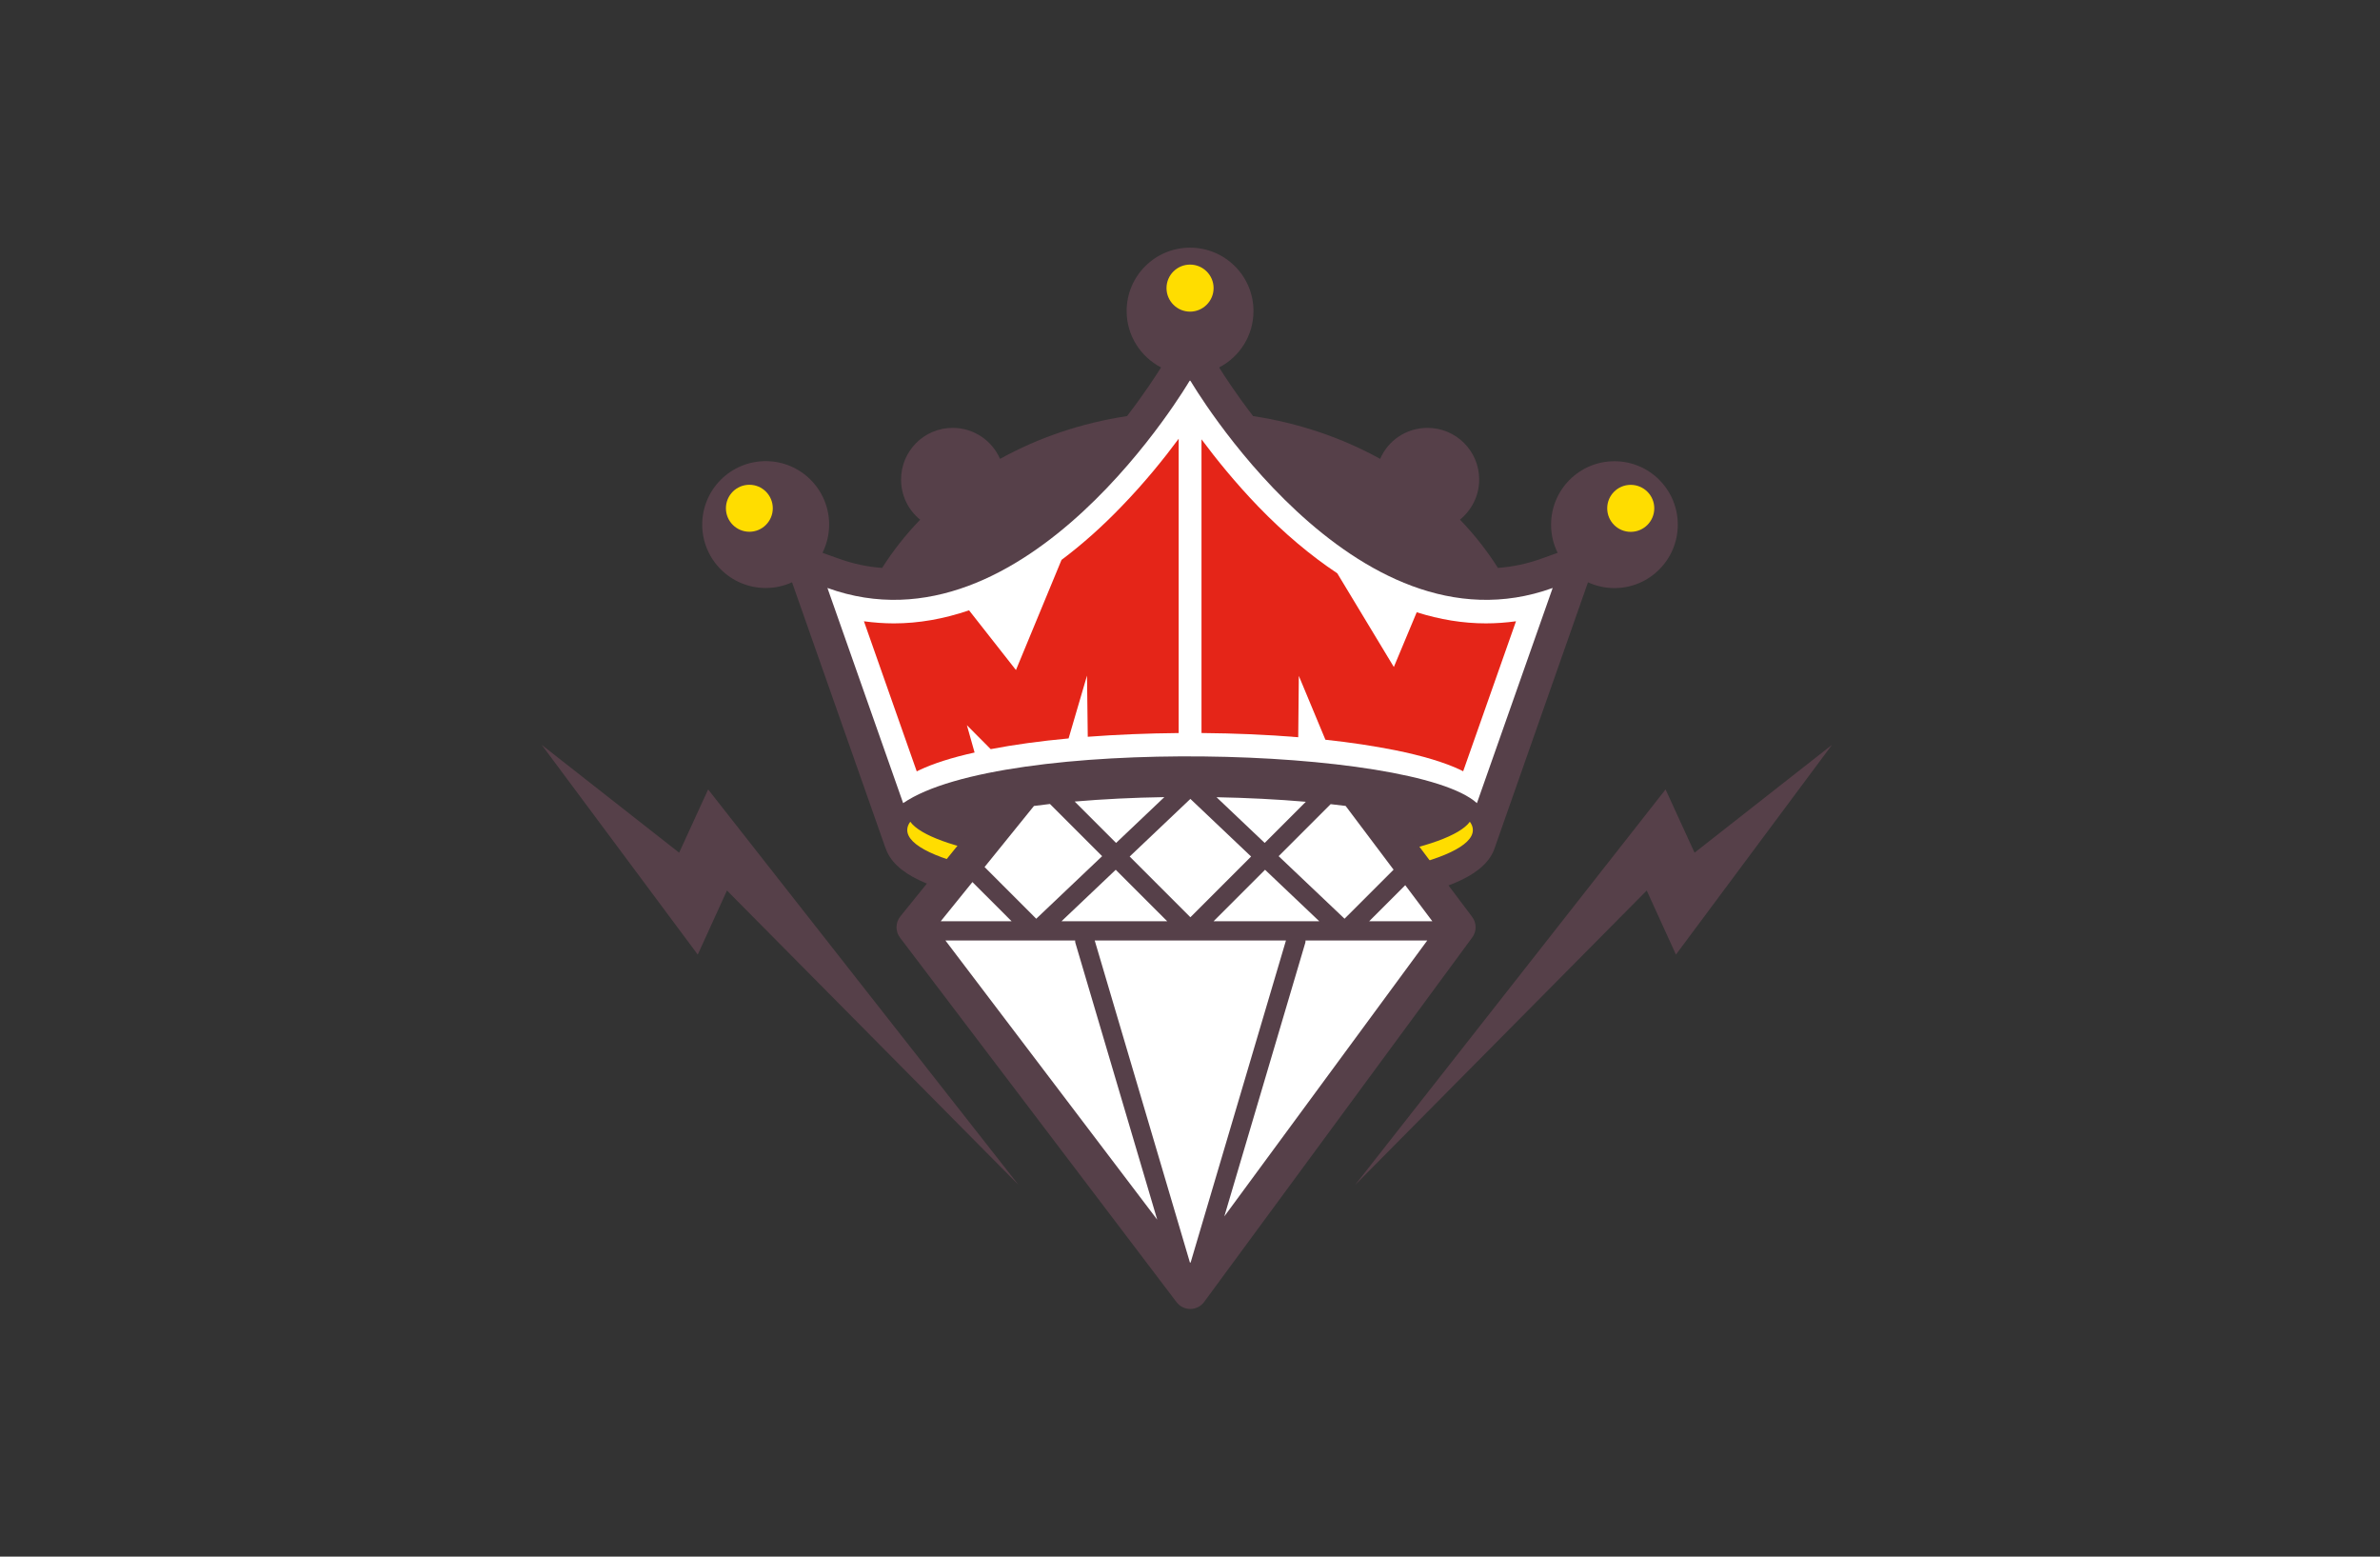
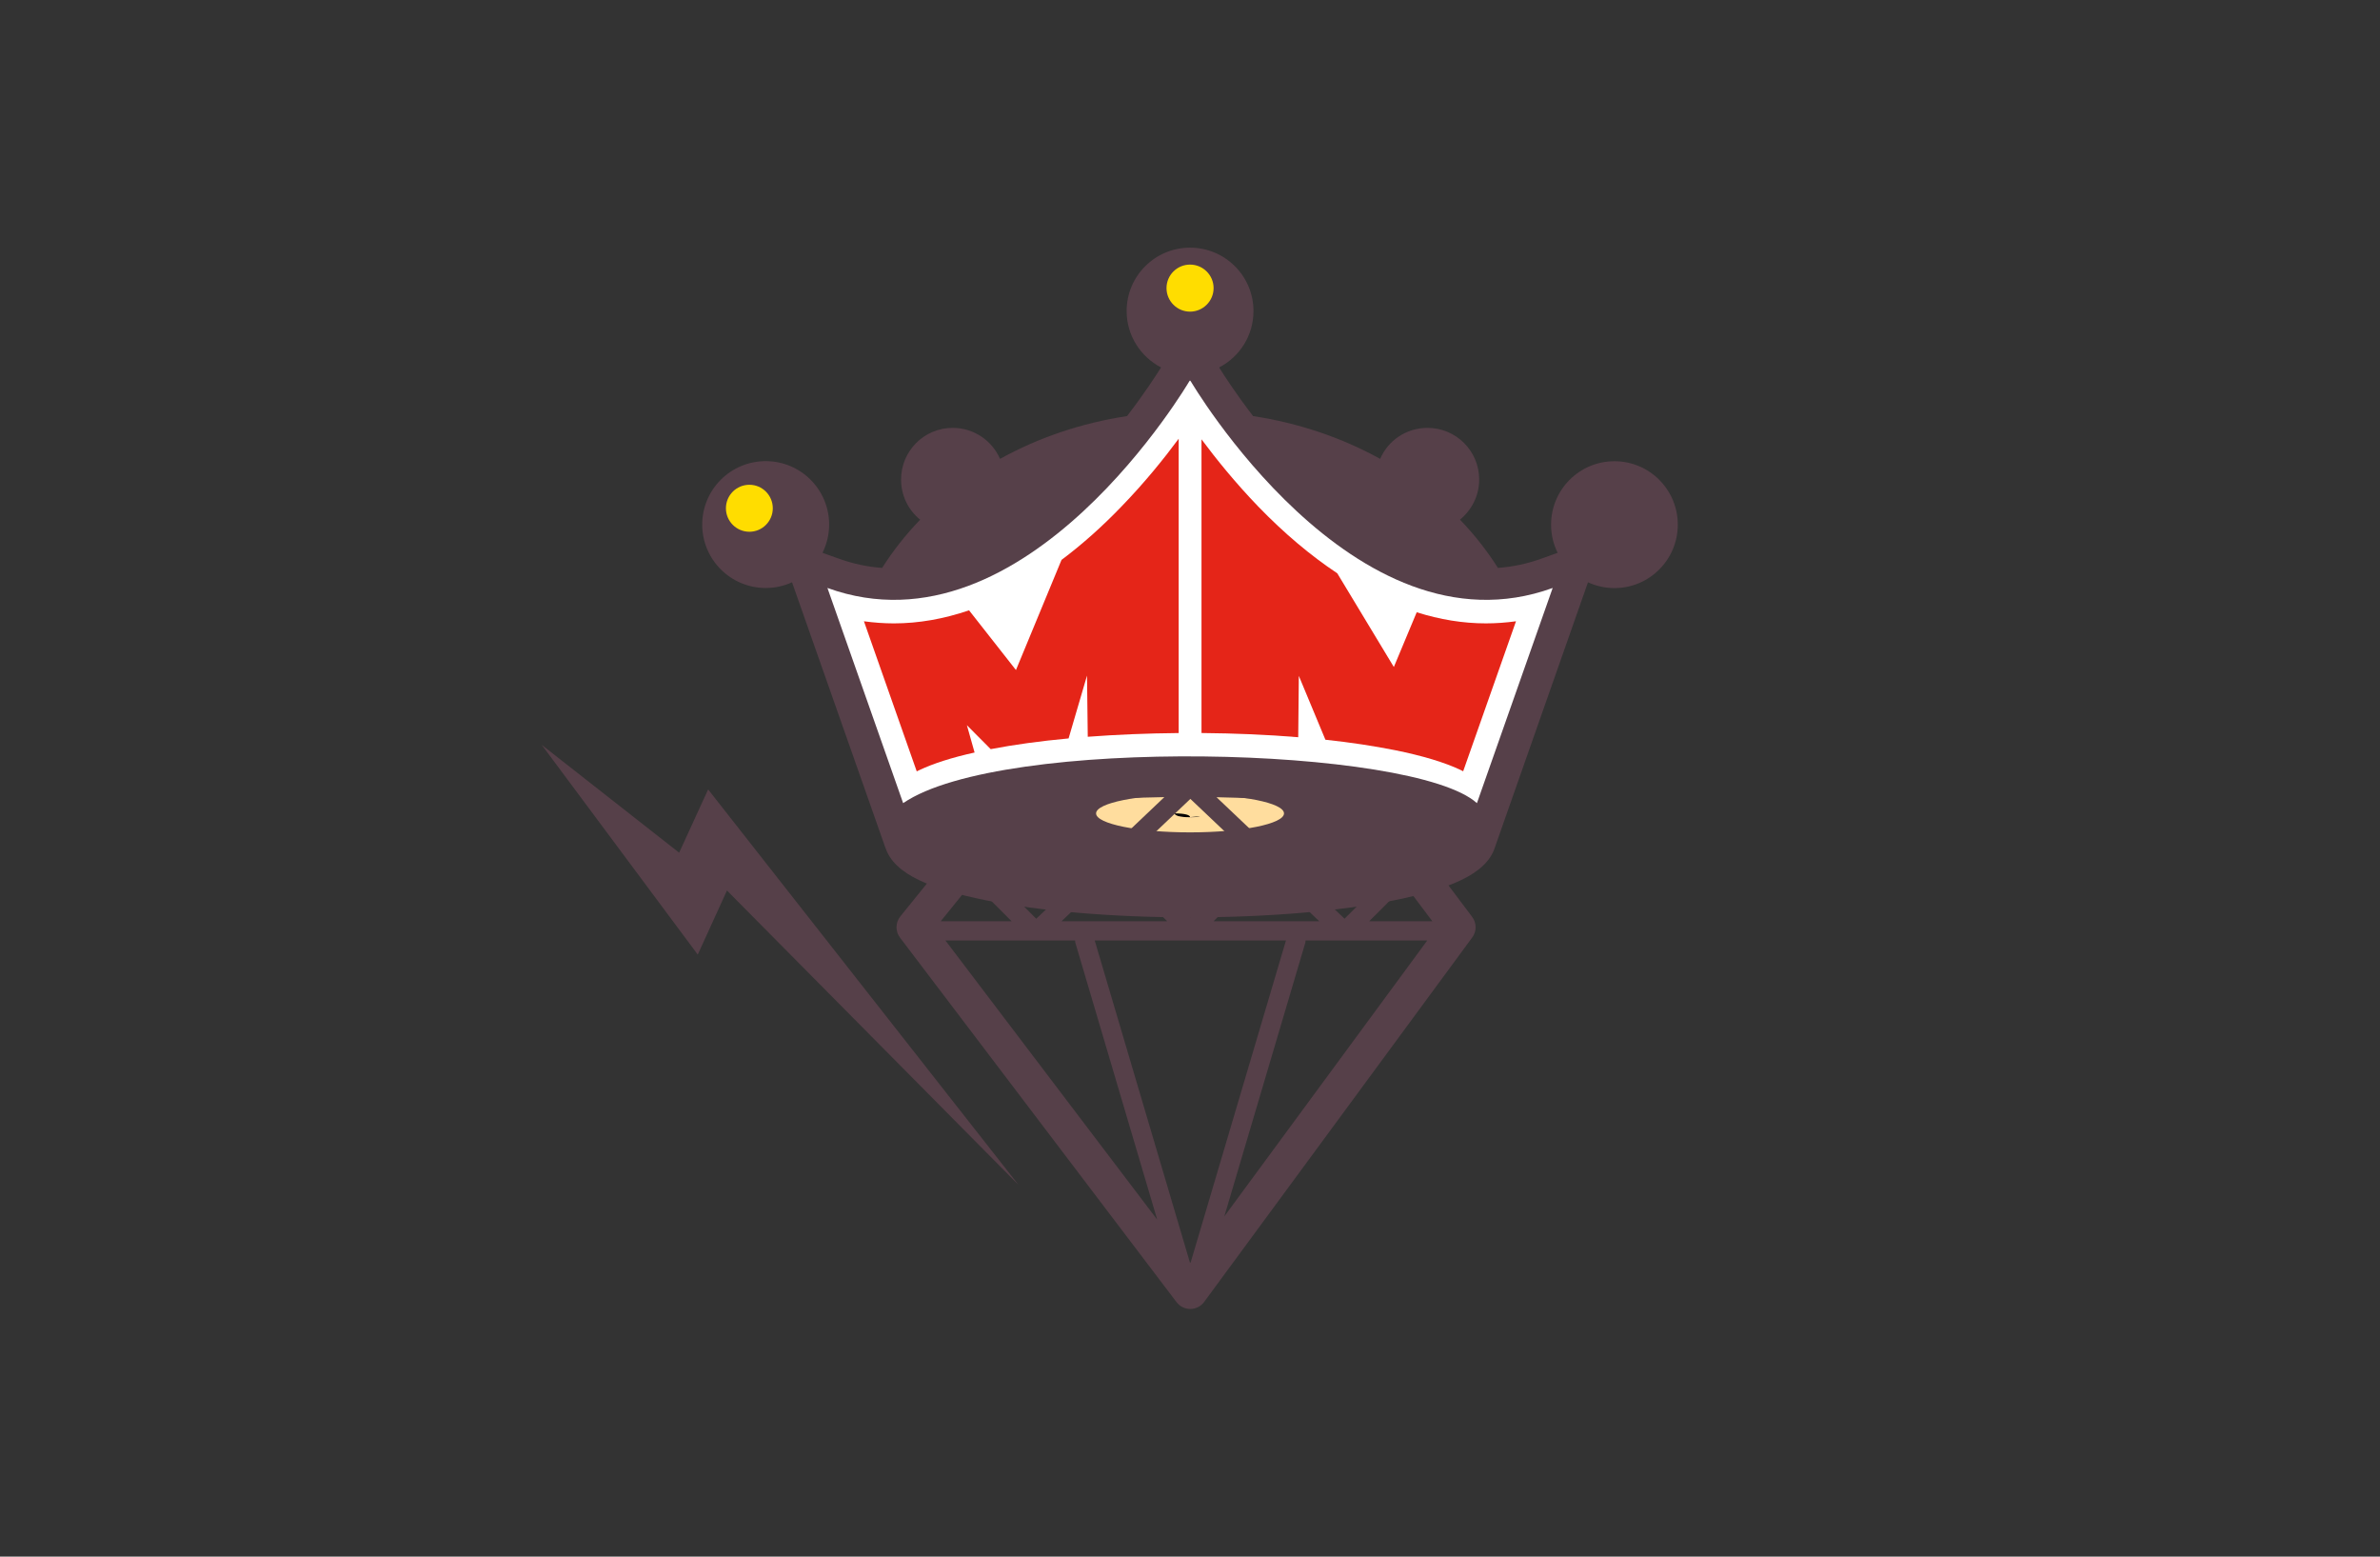
<svg xmlns="http://www.w3.org/2000/svg" xmlns:xlink="http://www.w3.org/1999/xlink" version="1.1" id="Ebene_1" x="0px" y="0px" width="260px" height="170px" viewBox="0 0 260 170" enable-background="new 0 0 260 170" xml:space="preserve">
  <rect x="0" y="0" width="260" height="170" fill="#333333" stroke="none" />
  <g>
    <g>
      <polygon fill="#564049" points="111.276,129.414 77.36,86.214 74.192,93.122 59.178,81.346 76.225,104.251 79.416,97.253   " />
    </g>
    <g>
-       <polygon fill="#564049" points="148.034,129.414 181.952,86.214 185.119,93.122 200.132,81.346 183.085,104.251 179.895,97.253       " />
-     </g>
+       </g>
    <g>
      <g>
        <defs>
          <rect id="SVGID_1_" x="76.712" y="27.047" width="106.576" height="115.905" />
        </defs>
        <clipPath id="SVGID_2_">
          <use xlink:href="#SVGID_1_" overflow="visible" />
        </clipPath>
        <path clip-path="url(#SVGID_2_)" fill="#564049" d="M176.368,50.371c-3.82,0-6.923,3.098-6.923,6.927     c0,1.108,0.255,2.146,0.719,3.075l-1.705,0.612c-1.589,0.577-3.204,0.921-4.819,1.037c-1.17-1.847-2.553-3.615-4.146-5.271     c1.271-1.038,2.098-2.612,2.098-4.38c0-3.123-2.533-5.643-5.646-5.643c-2.322,0-4.316,1.388-5.17,3.385     c-4.219-2.328-8.922-3.917-13.885-4.671c-1.917-2.5-3.206-4.508-3.688-5.277l-0.009-0.04c2.232-1.162,3.741-3.48,3.741-6.156     c0-3.822-3.103-6.921-6.929-6.921c-3.829,0-6.928,3.099-6.928,6.921c0,2.681,1.532,5.002,3.76,6.159     c-0.45,0.722-1.752,2.76-3.715,5.312c-4.963,0.756-9.663,2.345-13.876,4.673c-0.87-1.996-2.864-3.385-5.171-3.385     c-3.116,0-5.639,2.52-5.639,5.643c0,1.769,0.802,3.345,2.084,4.385c-1.597,1.654-2.986,3.42-4.152,5.267     c-1.606-0.116-3.229-0.46-4.804-1.037l-1.712-0.612c0.455-0.936,0.726-1.984,0.726-3.083c0-3.828-3.103-6.93-6.929-6.93     c-3.832,0-6.937,3.102-6.937,6.93c0,3.818,3.105,6.923,6.937,6.923c1.031,0,2.011-0.223,2.874-0.625L96.729,92.6h0.01     c0.45,1.391,1.677,2.578,3.691,3.532c1.75,0.83,4.185,1.564,7.221,2.18c5.998,1.201,13.942,1.873,22.354,1.873     c8.416,0,16.363-0.672,22.353-1.873c3.052-0.615,5.471-1.35,7.224-2.18c2.017-0.952,3.252-2.142,3.703-3.528v0.002l10.192-29.011     c0.886,0.398,1.857,0.631,2.891,0.631c3.816,0,6.92-3.099,6.92-6.928S180.185,50.371,176.368,50.371" />
        <path clip-path="url(#SVGID_2_)" d="M131.696,88.832c0,0.236-0.552,0.42-1.691,0.42c-1.138,0-1.687-0.184-1.687-0.42     c0-0.229,0.549-0.41,1.687-0.41C131.145,88.422,131.696,88.604,131.696,88.832" />
-         <path clip-path="url(#SVGID_2_)" fill="#FFDD00" d="M130.005,95.055c-15.524,0-28.391-2.314-30.564-5.312     c-0.221,0.295-0.329,0.594-0.329,0.904c0,3.436,13.829,6.218,30.893,6.218c17.066,0,30.896-2.782,30.896-6.218     c0-0.311-0.111-0.609-0.328-0.904C158.396,92.74,145.542,95.055,130.005,95.055" />
-         <path clip-path="url(#SVGID_2_)" fill="#FFDD9E" d="M130.005,86.771c-5.668,0-10.265,0.914-10.265,2.061     c0,1.145,4.597,2.072,10.265,2.072c5.672,0,10.264-0.928,10.264-2.072C140.269,87.686,135.677,86.771,130.005,86.771      M130.005,89.254c-1.138,0-1.687-0.186-1.687-0.422c0-0.229,0.549-0.408,1.687-0.408c1.14,0,1.69,0.18,1.69,0.408     C131.695,89.068,131.145,89.254,130.005,89.254" />
+         <path clip-path="url(#SVGID_2_)" fill="#FFDD9E" d="M130.005,86.771c-5.668,0-10.265,0.914-10.265,2.061     c0,1.145,4.597,2.072,10.265,2.072c5.672,0,10.264-0.928,10.264-2.072C140.269,87.686,135.677,86.771,130.005,86.771      M130.005,89.254c-1.138,0-1.687-0.186-1.687-0.422c1.14,0,1.69,0.18,1.69,0.408     C131.695,89.068,131.145,89.254,130.005,89.254" />
        <path clip-path="url(#SVGID_2_)" fill="#FFDD00" d="M84.423,55.509c0,1.41-1.145,2.564-2.555,2.564     c-1.42,0-2.565-1.154-2.565-2.564c0-1.42,1.145-2.567,2.565-2.567C83.278,52.942,84.423,54.089,84.423,55.509" />
-         <path clip-path="url(#SVGID_2_)" fill="#FFDD00" d="M175.579,55.512c0,1.422,1.15,2.571,2.564,2.571     c1.424,0,2.576-1.149,2.576-2.571c0-1.418-1.152-2.562-2.576-2.562C176.729,52.951,175.579,54.094,175.579,55.512" />
        <path clip-path="url(#SVGID_2_)" fill="#FFDD00" d="M127.434,31.464c0,1.42,1.157,2.57,2.571,2.57c1.412,0,2.572-1.15,2.572-2.57     c0-1.423-1.16-2.568-2.572-2.568C128.591,28.896,127.434,30.042,127.434,31.464" />
      </g>
-       <polygon fill="#FFFFFF" points="159.32,101.657 146.753,84.95 113.333,84.95 99.821,101.657 130.03,141.464   " />
      <g>
        <defs>
          <rect id="SVGID_3_" x="76.712" y="27.047" width="106.576" height="115.905" />
        </defs>
        <clipPath id="SVGID_4_">
          <use xlink:href="#SVGID_3_" overflow="visible" />
        </clipPath>
        <path clip-path="url(#SVGID_4_)" fill="#564049" d="M156.473,100.608h-6.897l3.938-3.936L156.473,100.608z M110.509,100.608     h-7.738l3.46-4.277L110.509,100.608z M139.683,93.502l5.682-5.68c0.557,0.061,1.098,0.125,1.636,0.193l5.239,6.963l-5.357,5.354     L139.683,93.502z M142.597,102.956c0.023-0.084,0.018-0.166,0.021-0.248h13.303l-22.171,30.133L142.597,102.956z      M117.452,102.708c0.004,0.082-0.003,0.164,0.022,0.248l8.944,30.242l-23.138-30.49H117.452z M114.701,87.803l5.701,5.699     l-7.199,6.833l-5.645-5.646l5.395-6.67C113.528,87.943,114.108,87.869,114.701,87.803 M132.898,87.064     c3.356,0.064,6.654,0.232,9.755,0.498l-4.494,4.494L132.898,87.064z M121.925,92.057l-4.521-4.52     c3.14-0.271,6.45-0.432,9.794-0.484L121.925,92.057z M130.042,100.173l-6.632-6.632l6.632-6.293l6.633,6.293L130.042,100.173z      M115.964,100.608l5.923-5.62l5.622,5.62H115.964z M132.576,100.608l5.622-5.62l5.922,5.62H132.576z M130.007,137.927     l-0.002-0.002l-10.415-35.217h20.894l-10.396,35.109L130.007,137.927z M148.257,83.424c-0.355-0.474-0.912-0.75-1.504-0.75     h-33.42c-0.568,0-1.106,0.256-1.464,0.697l-13.511,16.708c-0.544,0.674-0.559,1.633-0.036,2.322l30.209,39.807     c0.356,0.469,0.912,0.744,1.499,0.744h0.014c0.594-0.004,1.149-0.289,1.502-0.768l29.29-39.807     c0.493-0.668,0.487-1.582-0.013-2.246L148.257,83.424z" />
        <path clip-path="url(#SVGID_4_)" fill="#FFFFFF" d="M161.345,87.711c1.506-4.257,5.859-16.62,8.275-23.499     c-21.76,7.876-39.591-22.661-39.591-22.661l-0.027,0.095l-0.024-0.095c0,0-17.83,30.537-39.586,22.661     c2.428,6.879,6.442,18.293,8.271,23.499C109.431,80.333,154.462,81.49,161.345,87.711" />
        <path clip-path="url(#SVGID_4_)" fill="#E52518" d="M97.657,68.08c2.701-0.001,5.44-0.486,8.207-1.426l5.123,6.521l4.977-12.029     c2.214-1.656,4.408-3.602,6.556-5.836c2.547-2.627,4.65-5.241,6.244-7.398v32.143c-3.443,0.03-6.789,0.171-9.933,0.407     l-0.082-6.681l-2.012,6.862c-3.088,0.288-5.968,0.68-8.508,1.171l-2.602-2.615l0.841,2.984c-2.496,0.551-4.505,1.2-6.028,1.917     c-0.101,0.052-0.189,0.101-0.291,0.143c-1.486-4.208-3.846-10.907-5.769-16.393C95.461,67.997,96.557,68.08,97.657,68.08" />
        <path clip-path="url(#SVGID_4_)" fill="#E52518" d="M131.254,47.976c1.598,2.142,3.684,4.732,6.198,7.339     c2.826,2.924,5.726,5.362,8.637,7.295c2.172,3.586,6.18,10.233,6.18,10.233l2.498-5.978c2.541,0.803,5.068,1.214,7.555,1.214     c1.109,0,2.203-0.082,3.291-0.23c-1.928,5.479-5.766,16.367-5.766,16.367l-0.021,0.009c-0.074-0.046-0.158-0.088-0.242-0.126     c-1.748-0.834-4.172-1.563-7.219-2.178c-2.276-0.451-4.828-0.842-7.572-1.135c-0.764-1.836-2.904-6.974-2.904-6.974l-0.066,6.7     c-3.33-0.278-6.896-0.428-10.567-0.459V47.976z" />
      </g>
    </g>
  </g>
</svg>